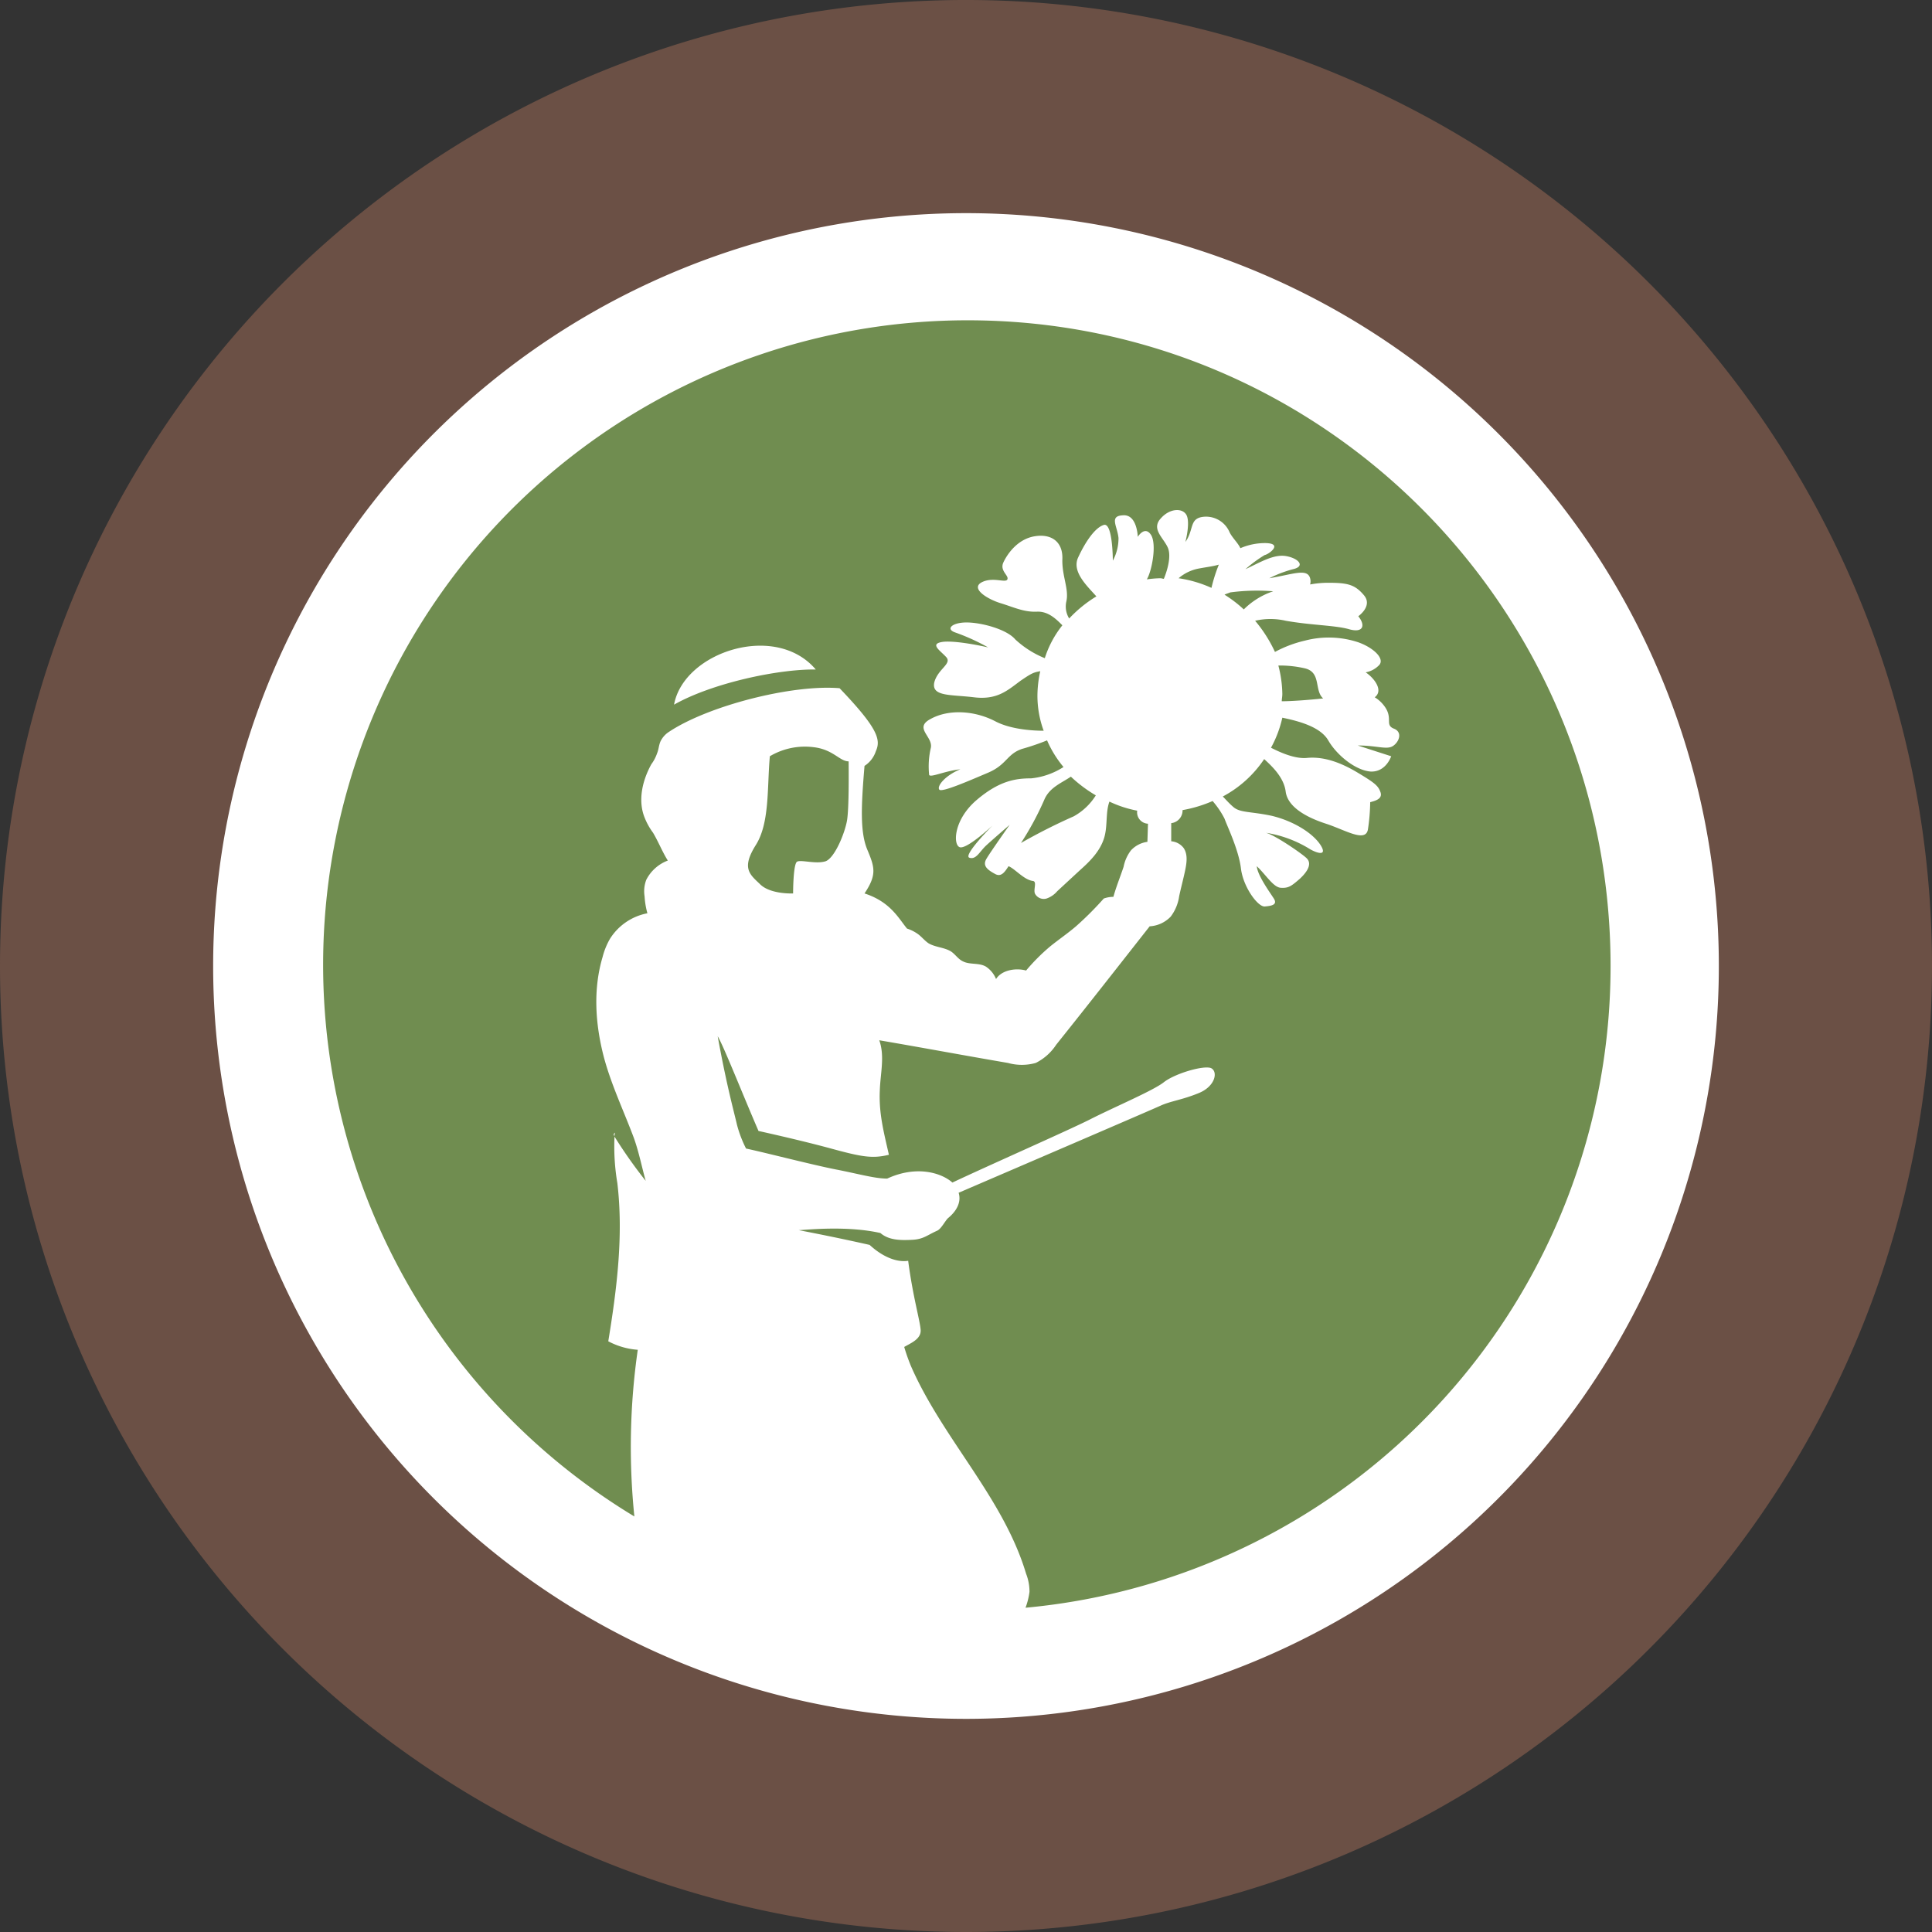
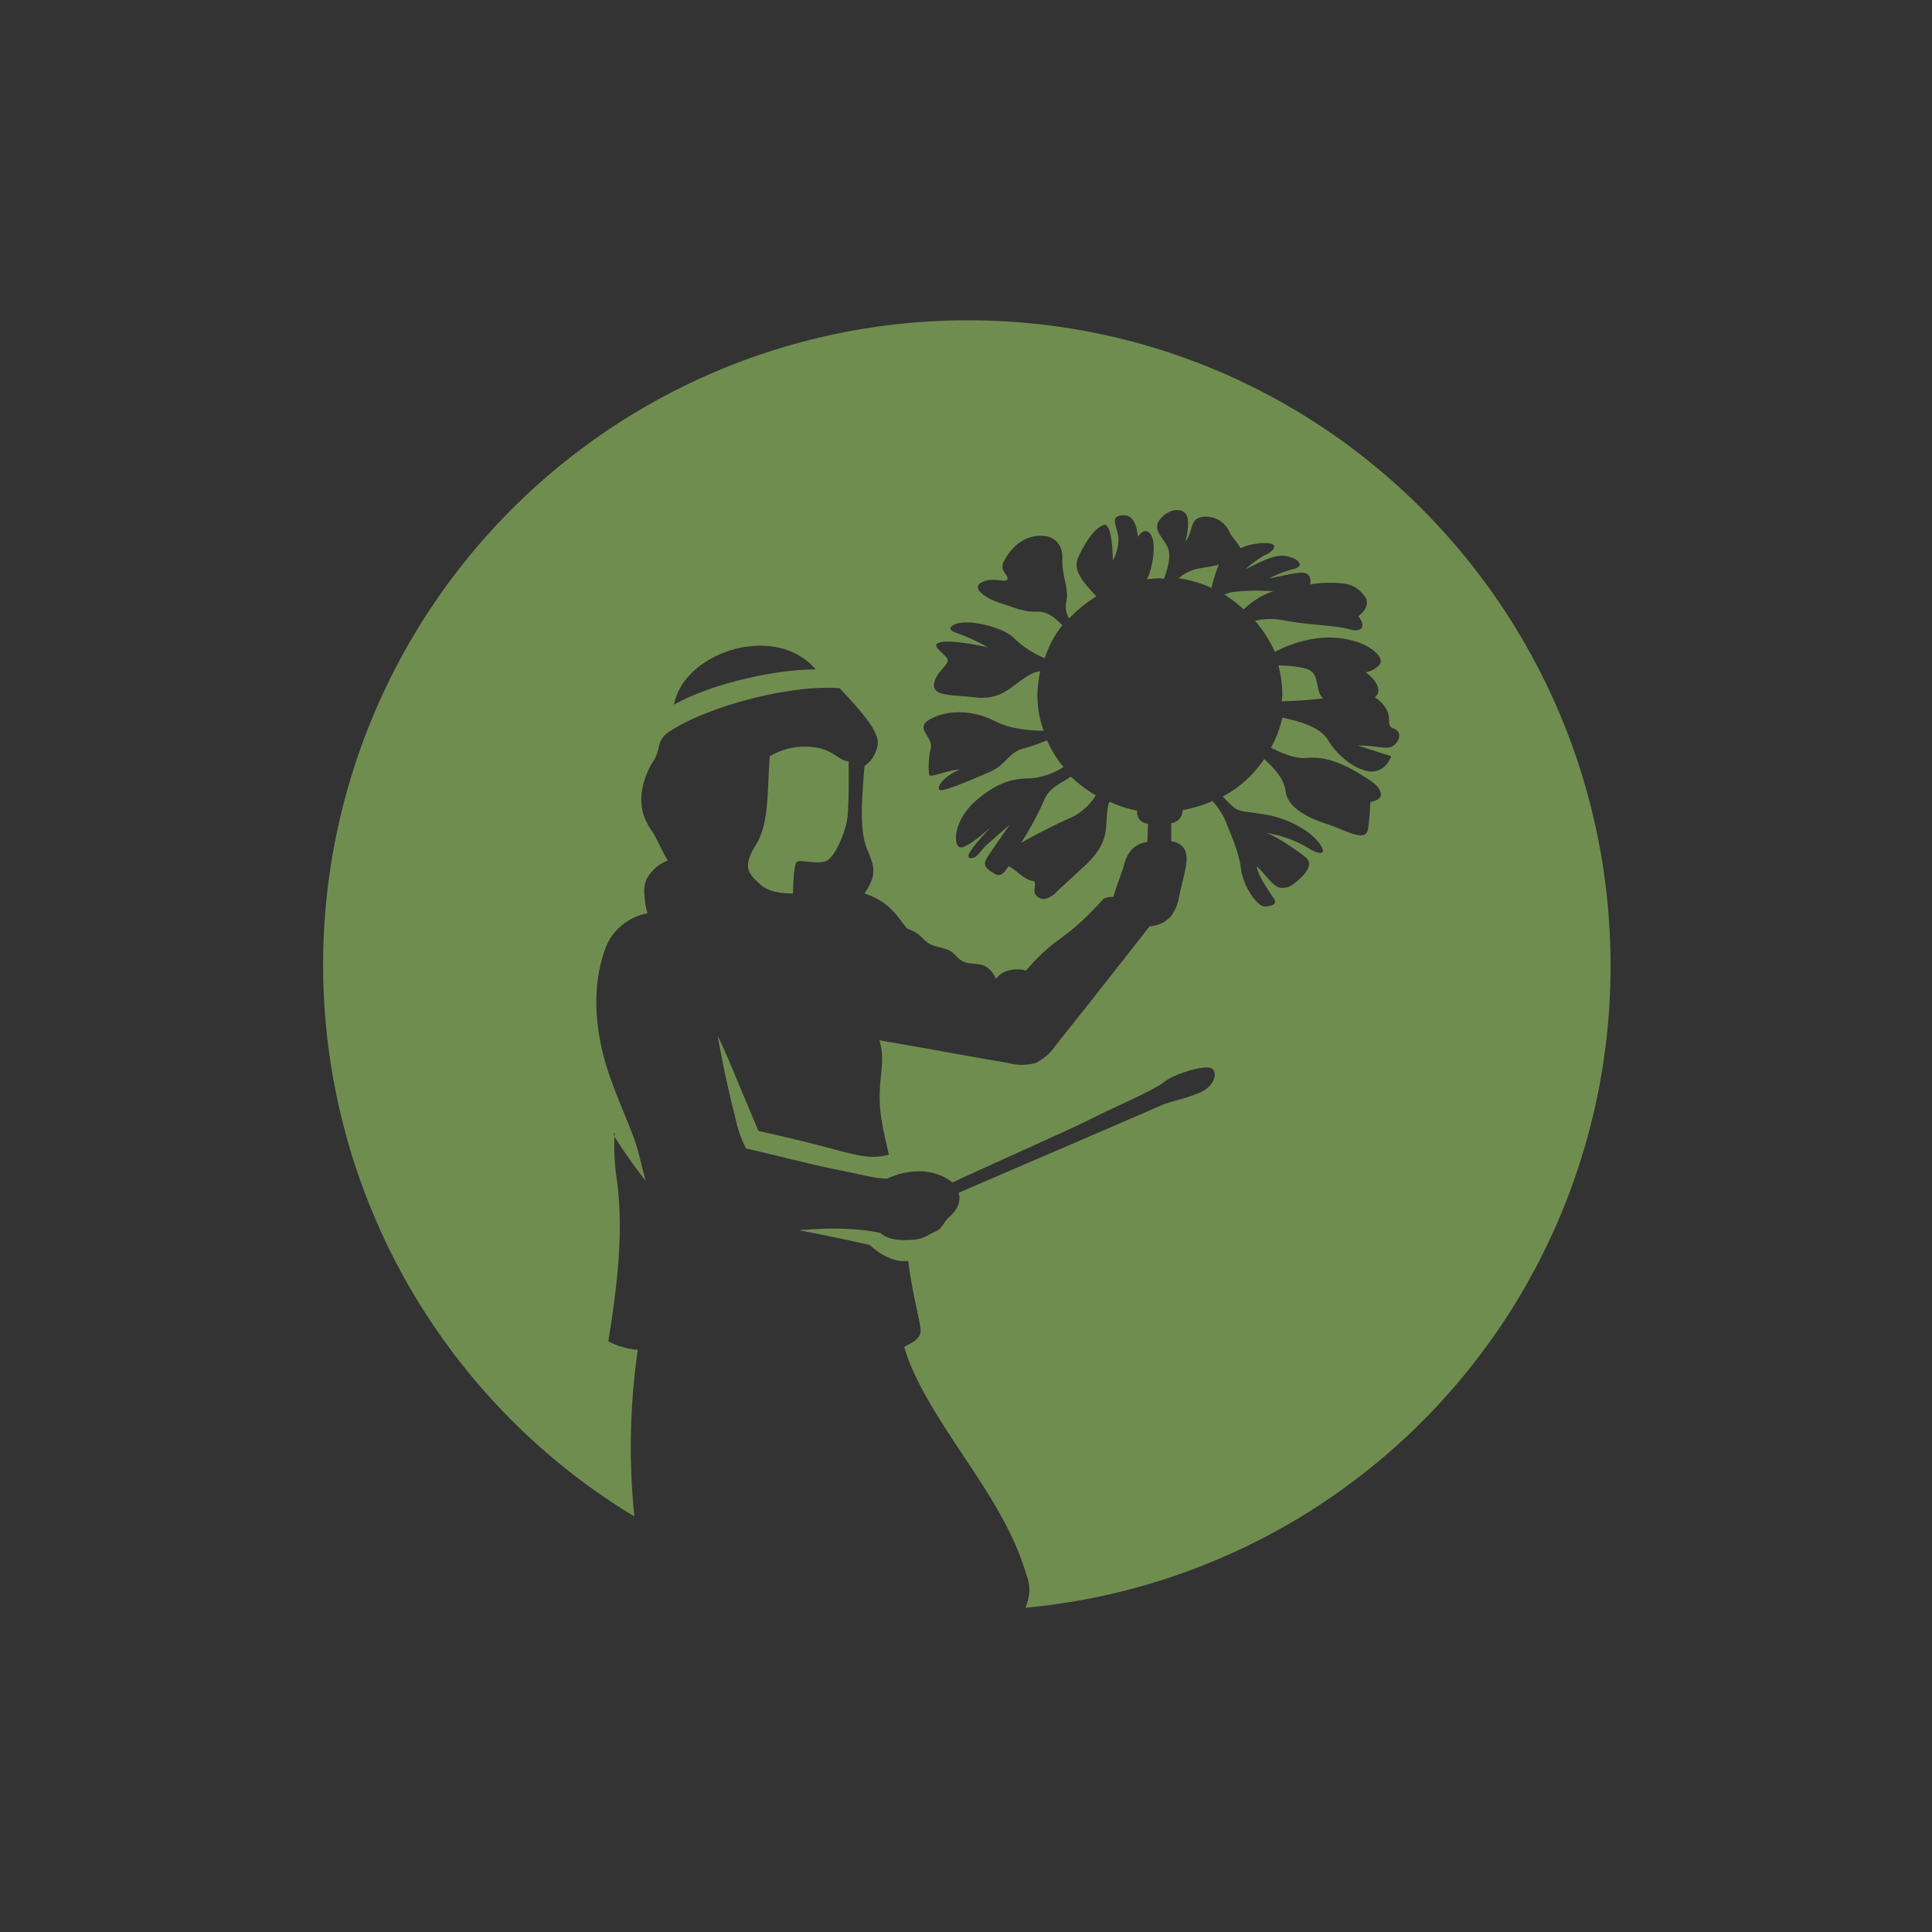
<svg xmlns="http://www.w3.org/2000/svg" width="340.8" height="340.8" viewBox="0 0 340.8 340.8">
  <rect x="0" y="0" width="340.8" height="340.8" fill="#333333" stroke="none" />
  <g id="_2-88Destinations-person" data-name="2-88Destinations-person" transform="translate(-85.6 -85.6)">
-     <circle id="Ellipse_2" data-name="Ellipse 2" cx="145.5" cy="145.5" r="145.5" transform="translate(110.6 110.6)" fill="#fff" />
    <path id="Path_3" data-name="Path 3" d="M311.8,208a20.8,20.8,0,0,0-.7-5,19.3,19.3,0,0,1,4.7.5c2.9.7,1.6,3.9,3.2,5.3-2.7.3-5.8.5-7.3.5C311.7,208.9,311.8,208.5,311.8,208Zm-37.3,14.6c-1.6,1.1-3.8,1.9-4.7,4.1a52.429,52.429,0,0,1-4.1,7.6,101.872,101.872,0,0,1,9.3-4.7,10.675,10.675,0,0,0,3.9-3.7A24.087,24.087,0,0,1,274.5,222.6Zm27.1-32.1a21.833,21.833,0,0,1,3.4,2.6,13.345,13.345,0,0,1,4.9-3.1c.1,0,.2-.1.3-.1a35.863,35.863,0,0,0-7.6.2C302.4,190.2,302,190.3,301.6,190.5ZM369.7,256A113.639,113.639,0,0,1,266.5,369.2a12.76,12.76,0,0,0,.7-2.8,8.662,8.662,0,0,0-.6-3.2c-4-13.4-14.7-23.8-20.3-36.6a33.984,33.984,0,0,1-1.2-3.4c1.2-.7,3-1.4,2.9-3s-1.4-6-2.2-12.2c-1.8.3-4.3-.5-6.8-2.8,0,0-5.2-1.2-12.5-2.6,1.8-.1,8.6-.8,14.4.5,1.5,1.3,3.6,1.3,5.6,1.2s2.6-.8,4.4-1.6c.7-.3,1.4-1.7,1.9-2.2,1.6-1.3,2.4-2.9,1.9-4.5,7.9-3.4,34.2-14.7,35.7-15.4,1.8-.8,3.8-1,6.7-2.2s3.4-3.8,2.1-4.4c-1.4-.5-6.4,1-8.3,2.5s-8.8,4.4-13.1,6.6c-4,2-17.4,7.9-24.2,11.1-1.9-1.7-6.3-3.1-11.5-.7-2.2,0-4.9-.8-9-1.6s-12.6-3-15.9-3.7a21.022,21.022,0,0,1-1.6-4.2c-.5-2.2-1.8-6.8-3.4-15.6,1,1.6,4.3,10,7.2,16.7,0,0,7.3,1.6,12.8,3.1s7.3,1.8,10.2,1.1c-.9-4-1.8-7.3-1.6-11.4.1-3,.9-6-.1-8.8,7.6,1.3,15.1,2.7,22.7,4a9.061,9.061,0,0,0,4.9,0,9.2,9.2,0,0,0,3.6-3.2c5.6-7,11-13.9,16.5-20.9a5.575,5.575,0,0,0,3.7-1.7,7.7,7.7,0,0,0,1.5-3.6c.3-1.4.7-2.9,1-4.3s.6-3-.2-4.2a3.048,3.048,0,0,0-2.2-1.2v-3.2a2.246,2.246,0,0,0,2-2.3,23.261,23.261,0,0,0,5.3-1.6,15.227,15.227,0,0,1,2.1,3.1c.5,1.4,2.5,5.5,2.9,8.8s3,6.8,4.2,6.7,2.3-.3,1.6-1.4-2.9-4.1-3-5.7c1.6,1.5,2.9,3.7,4.2,3.8,1.4.1,1.9-.3,3.4-1.6,1.5-1.4,2.1-2.7,1.2-3.6-.8-.8-5.6-4.1-7.2-4.5a20.808,20.808,0,0,1,7.8,2.9c1.4.8,3.1,1.2,1.8-.8-1.4-2.1-4.8-4.2-8.6-5.1-3.8-.8-5.6-.5-6.8-1.6-.7-.6-1.3-1.3-1.8-1.8a20.137,20.137,0,0,0,7.3-6.6c1.3,1.2,3.5,3.2,3.8,5.8.4,2.7,3.7,4.5,7.1,5.6s7,3.4,7.4,1a34.281,34.281,0,0,0,.4-4.8c1.2-.3,2.2-.7,1.8-1.8s-1-1.6-4-3.4-6-2.9-9-2.6c-2.3.2-5.1-1.2-6.3-1.8a19.968,19.968,0,0,0,2-5.3c2.9.6,6.7,1.6,8.1,4,1.5,2.6,4.8,5.3,7.5,5.5,2.7.1,3.6-2.7,3.6-2.7l-5.9-1.9c3.4,0,5.1.8,6.2.1s1.8-2.5.1-3.1c-1.6-.7.1-1.9-1.8-4.2a5.8,5.8,0,0,0-1.5-1.3c1.6-1.2-.1-3.4-1.6-4.4a4.354,4.354,0,0,0,2.3-1.2c1.2-1.1-.8-3.1-3.6-4.1a16.565,16.565,0,0,0-9.4-.3,21.063,21.063,0,0,0-5.3,2,24.413,24.413,0,0,0-3.5-5.5,11.971,11.971,0,0,1,5.4,0c4.5.8,8.8.8,11.2,1.5,2.5.7,2.9-.7,1.6-2.3,0,0,2.6-1.8,1-3.7s-2.9-2.2-6.3-2.2a17.33,17.33,0,0,0-3.2.3,2.045,2.045,0,0,0,0-1.1c-.5-1.8-3-.7-7.2,0a21.022,21.022,0,0,1,4.2-1.6c2.2-.5,1-1.9-1.2-2.3s-4.6,1.1-7.2,2.3a23.12,23.12,0,0,1,3.4-2.5c.7-.1,3.4-2.1,0-2.1a10.935,10.935,0,0,0-4.3.9c-.4-.9-1.4-1.8-1.9-2.8a4.509,4.509,0,0,0-4.9-2.7c-2.2.4-1.4,2.3-2.9,4.4,0,0,.8-3,.3-4.5s-2.9-1.6-4.6.3c-1.8,1.9.4,3.4,1.2,5.2.7,1.6-.2,4.3-.7,5.5-.2,0-.4-.1-.6-.1a19.421,19.421,0,0,0-2.4.2c.9-1.5,1.8-6.3.7-7.9s-2.3.4-2.3.4-.1-4-2.6-3.8c-2.5.1-1,1.9-.8,4a8.241,8.241,0,0,1-1,4s0-6.8-1.6-6.3-3.3,3.1-4.5,5.7c-1.2,2.5,1.5,5,3.2,6.9a22.764,22.764,0,0,0-4.8,3.9,4.005,4.005,0,0,1-.5-3c.5-2.2-.8-4.5-.7-7.5s-1.9-4.5-4.9-4-4.8,3.1-5.5,4.6,1,2.3.7,3-2.5-.5-4.5.5c-2.1,1.1,1,3,3.3,3.7s4.1,1.6,6.4,1.5c2-.1,3.4,1.3,4.5,2.4a18.04,18.04,0,0,0-3.1,5.8,16.955,16.955,0,0,1-5.2-3.3c-1.5-1.8-6-3-8.6-3s-3.8,1.2-1.9,1.8a37.182,37.182,0,0,1,5.7,2.6s-5.1-1.2-7.8-1c-2.7.3-.7,1.5.4,2.7s-1.5,2.1-2.1,4.5c-.5,2.5,2.9,2.1,7,2.6s5.9-1.2,8.2-2.9c1.9-1.3,2.3-1.5,3.5-1.7a20.237,20.237,0,0,0-.5,4.3,17.952,17.952,0,0,0,1.1,6.2c-1.8,0-5.8-.2-8.6-1.7-3.7-1.9-8.2-2.1-11.3-.4-3.1,1.6.4,3.1,0,5.1a14.425,14.425,0,0,0-.3,4.8c.3.5,2.7-.7,5.5-1-2.7,1.1-4.2,3-3.7,3.6.5.5,5.3-1.6,8.6-3s3.3-3.3,6-4.2a42.136,42.136,0,0,0,4.4-1.5,19.26,19.26,0,0,0,2.9,4.7,12.917,12.917,0,0,1-5.7,2c-2.7,0-5.6.4-9.6,3.8s-4.2,7.7-3.1,8.3c1.1.7,5.9-3.8,5.9-3.8s-5.3,5.3-4.1,5.7,1.8-1.1,3-2.2,4.1-3.6,4.1-3.6-3.4,4.8-4.1,6,.1,1.9,1.6,2.7c1,.5,1.6-.3,2.3-1.4,1.1.4,2.7,2.4,4.3,2.6.8.1,0,1.6.4,2.3a1.756,1.756,0,0,0,2,.8,4.312,4.312,0,0,0,1.9-1.3c1.3-1.2,2.7-2.5,4-3.7,1.8-1.6,3.6-3.4,4.3-5.8.6-2.1.2-4.4.9-6.3a20.1,20.1,0,0,0,4.9,1.6,2.01,2.01,0,0,0,1.9,2.3l-.1,3.2a4.82,4.82,0,0,0-2.9,1.5,6.989,6.989,0,0,0-1.3,2.9c-.6,1.8-1.3,3.5-1.8,5.3a5.079,5.079,0,0,0-1.7.3,56.648,56.648,0,0,1-4.9,4.9c-1.4,1.2-3,2.3-4.5,3.5a34.929,34.929,0,0,0-4.3,4.3c-1.8-.5-4.3-.1-5.3,1.5a4.774,4.774,0,0,0-1.8-2.2c-1.2-.7-2.8-.3-4-.9-.9-.4-1.4-1.3-2.2-1.8-1.2-.7-2.7-.7-3.9-1.4-.6-.4-1.1-1-1.7-1.5a6.985,6.985,0,0,0-2.1-1.1c-1.5-1.8-2.9-4.7-7.5-6.2,2.2-3.3,1.8-4.6.5-7.7s-1.1-7.7-.5-14.8a4.883,4.883,0,0,0,2-2.6c.9-2,.4-4-6.4-11.1-8.4-.7-23.2,3.1-30.1,7.7a4.125,4.125,0,0,0-1.5,1.7c-.3.7-.3,1.4-.6,2.1a6.916,6.916,0,0,1-1,1.9c-1.6,2.9-2.4,6.4-1.2,9.4a11.739,11.739,0,0,0,1.5,2.7c1,1.7,1.6,3.3,2.6,4.9a7.057,7.057,0,0,0-3.8,3.4,5.676,5.676,0,0,0-.3,2.9,14.463,14.463,0,0,0,.5,3,10,10,0,0,0-6.6,4.5,12.66,12.66,0,0,0-1.3,3.2c-1.7,5.7-1.3,11.8.2,17.6,1.3,4.9,3.5,9.5,5.3,14.3.9,2.5,1.4,5.1,2.1,7.6a84.311,84.311,0,0,1-5.5-7.8,1.7,1.7,0,0,1,.1-.7c-.3.2-.3.4-.1.6h0a38.976,38.976,0,0,0,.5,8.3c1.1,9.3-.1,18.7-1.6,27.9a13.059,13.059,0,0,0,5.2,1.5,120.473,120.473,0,0,0-.6,29.4,113.69,113.69,0,0,1,58.8-211C319.1,142.1,369.7,193.2,369.7,256ZM229.5,203.7c-7.1-8.4-23.3-3.1-25,6.2C211.2,206.1,222.9,203.6,229.5,203.7Zm71.1-18.5c-1,.3-2,.4-3.6.7a7.61,7.61,0,0,0-3.5,1.7,21.681,21.681,0,0,1,5.8,1.7A27.963,27.963,0,0,1,300.6,185.2Zm-75.1,58s0-5.2.7-5.6,3.4.5,5.1-.1c1.6-.7,3.3-4.9,3.7-7.1s.3-9.6.3-10.5c-1.6,0-2.7-2.1-6.2-2.5a12.125,12.125,0,0,0-7.7,1.6c-.5,5.5,0,11.8-2.5,15.7-2.5,4-1.1,5.1.7,6.8C221.4,243.4,225.5,243.2,225.5,243.2Z" fill="#708d50" />
-     <path id="Path_4" data-name="Path 4" d="M123.2,256A132.8,132.8,0,1,1,256,388.8,132.792,132.792,0,0,1,123.2,256ZM256,426.4A170.4,170.4,0,1,0,85.6,256,170.412,170.412,0,0,0,256,426.4Z" fill="#6b5045" />
  </g>
</svg>